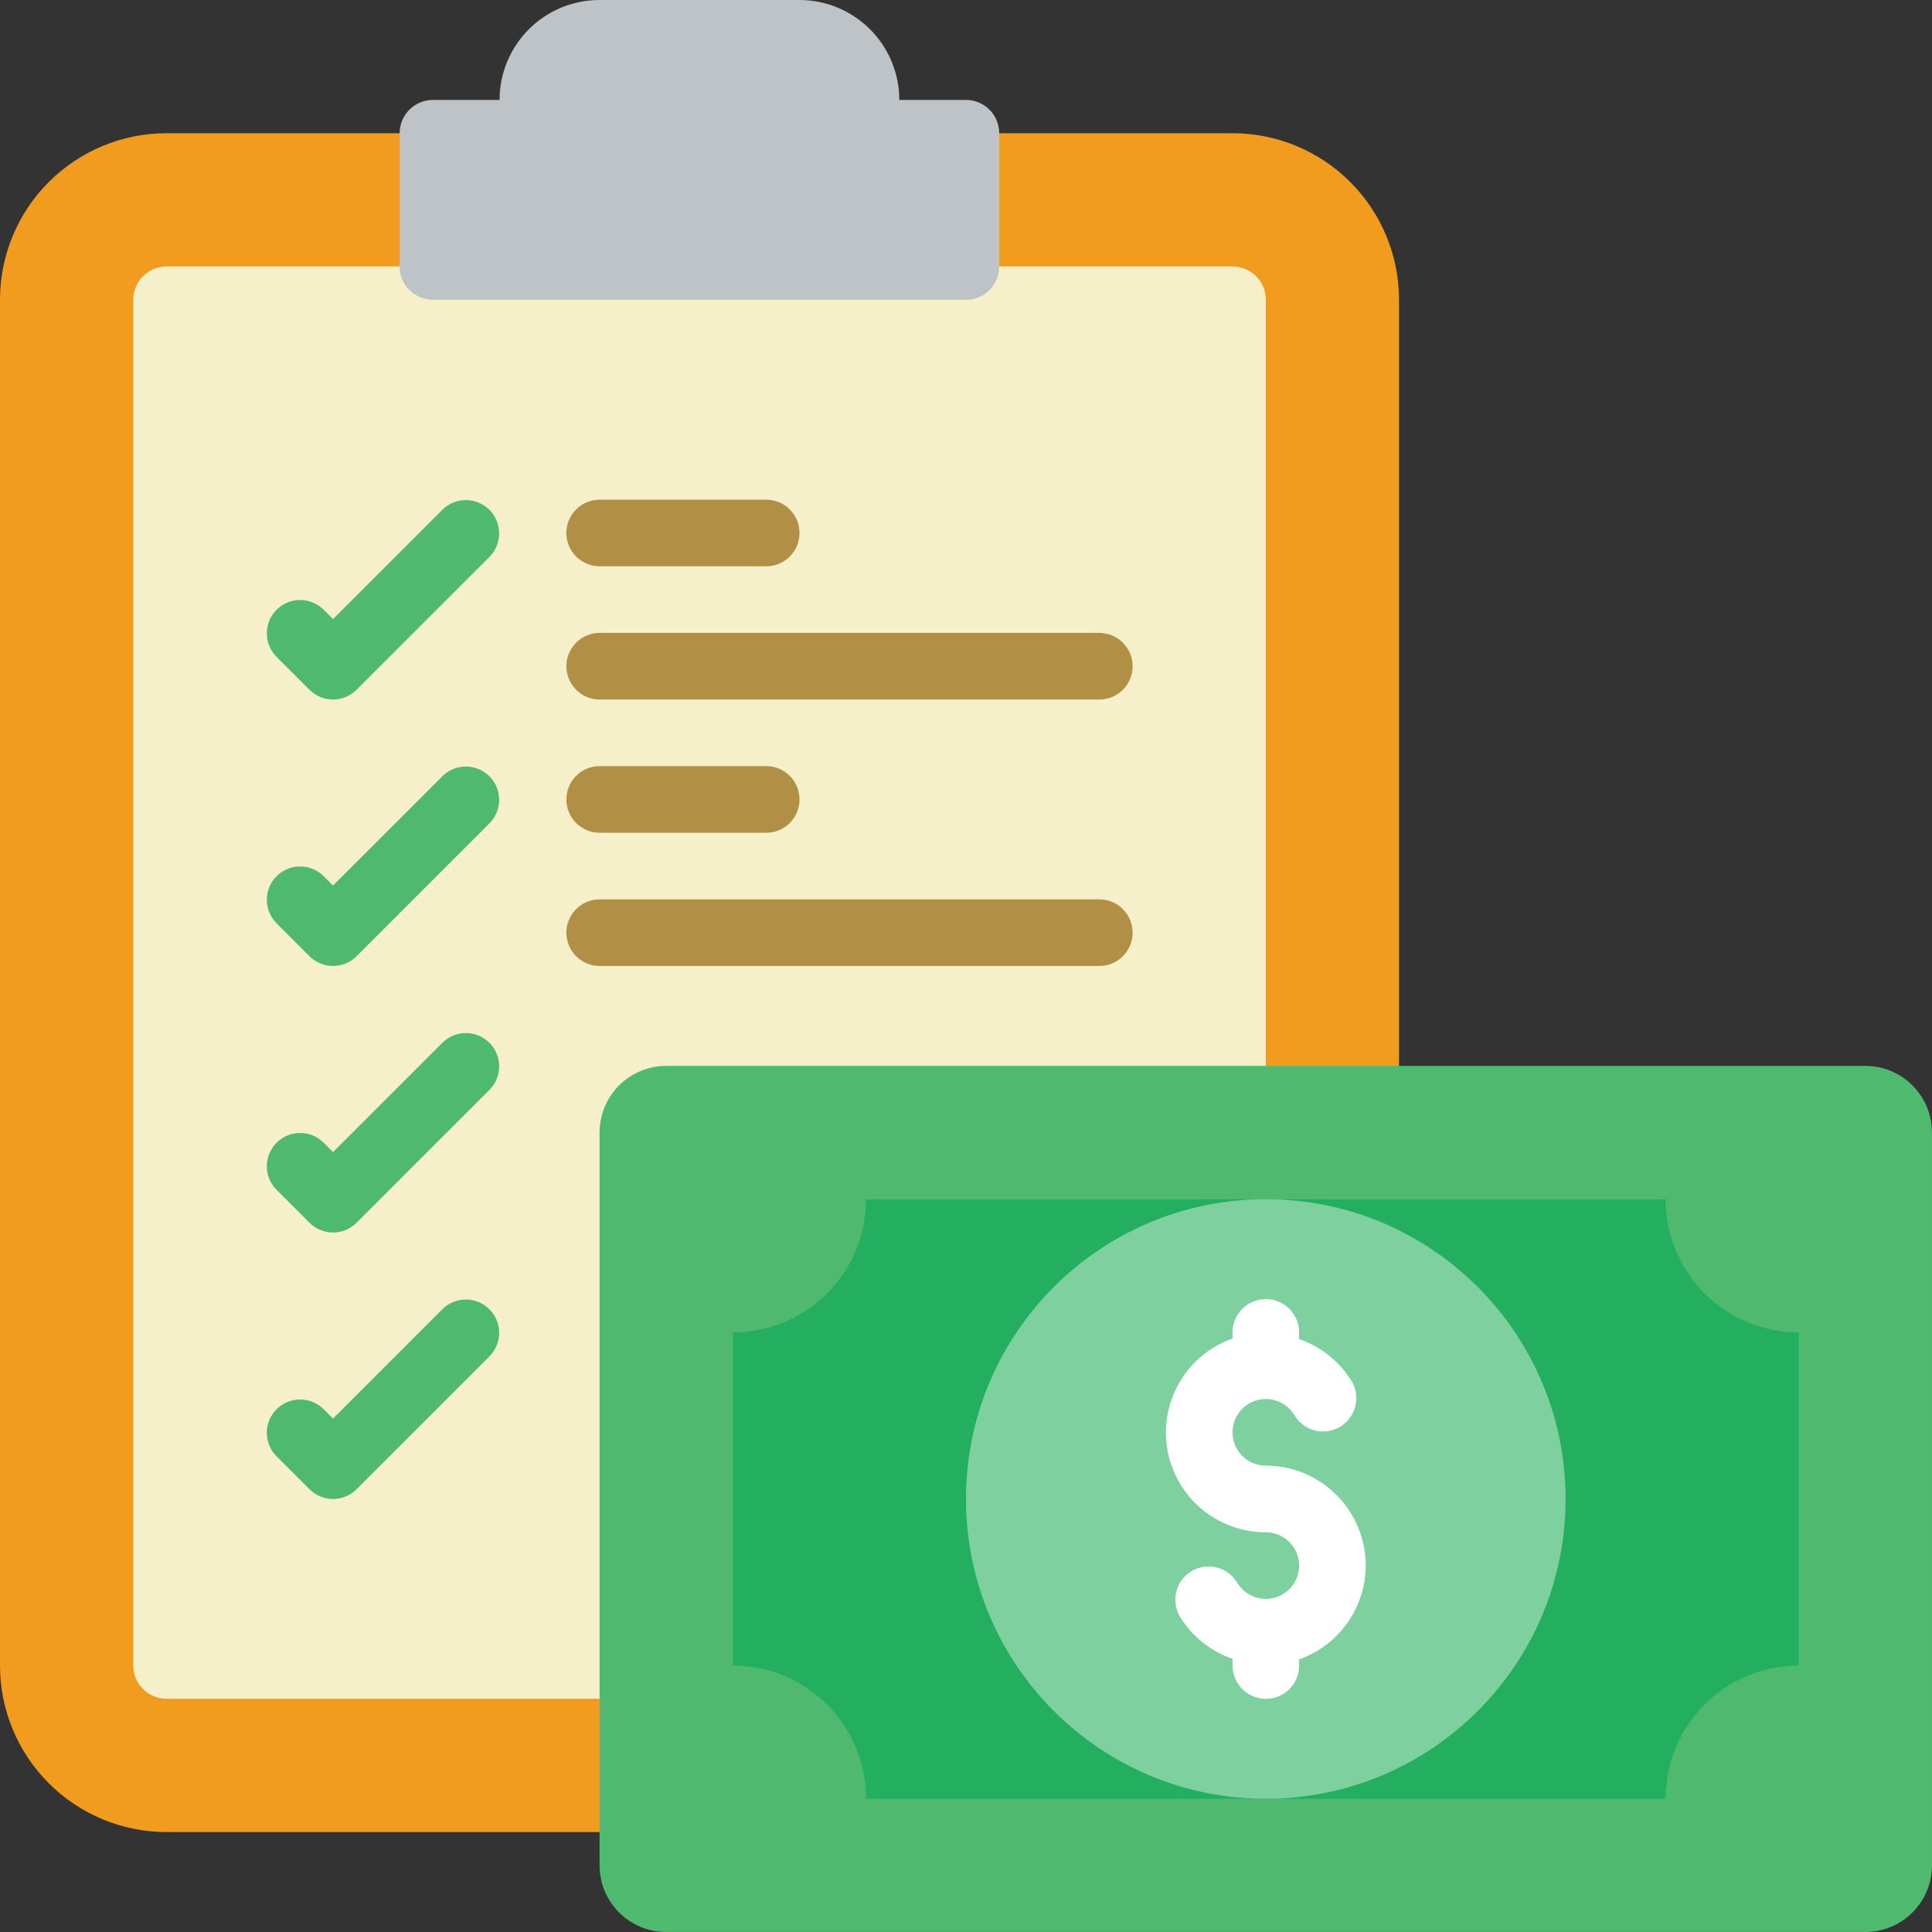
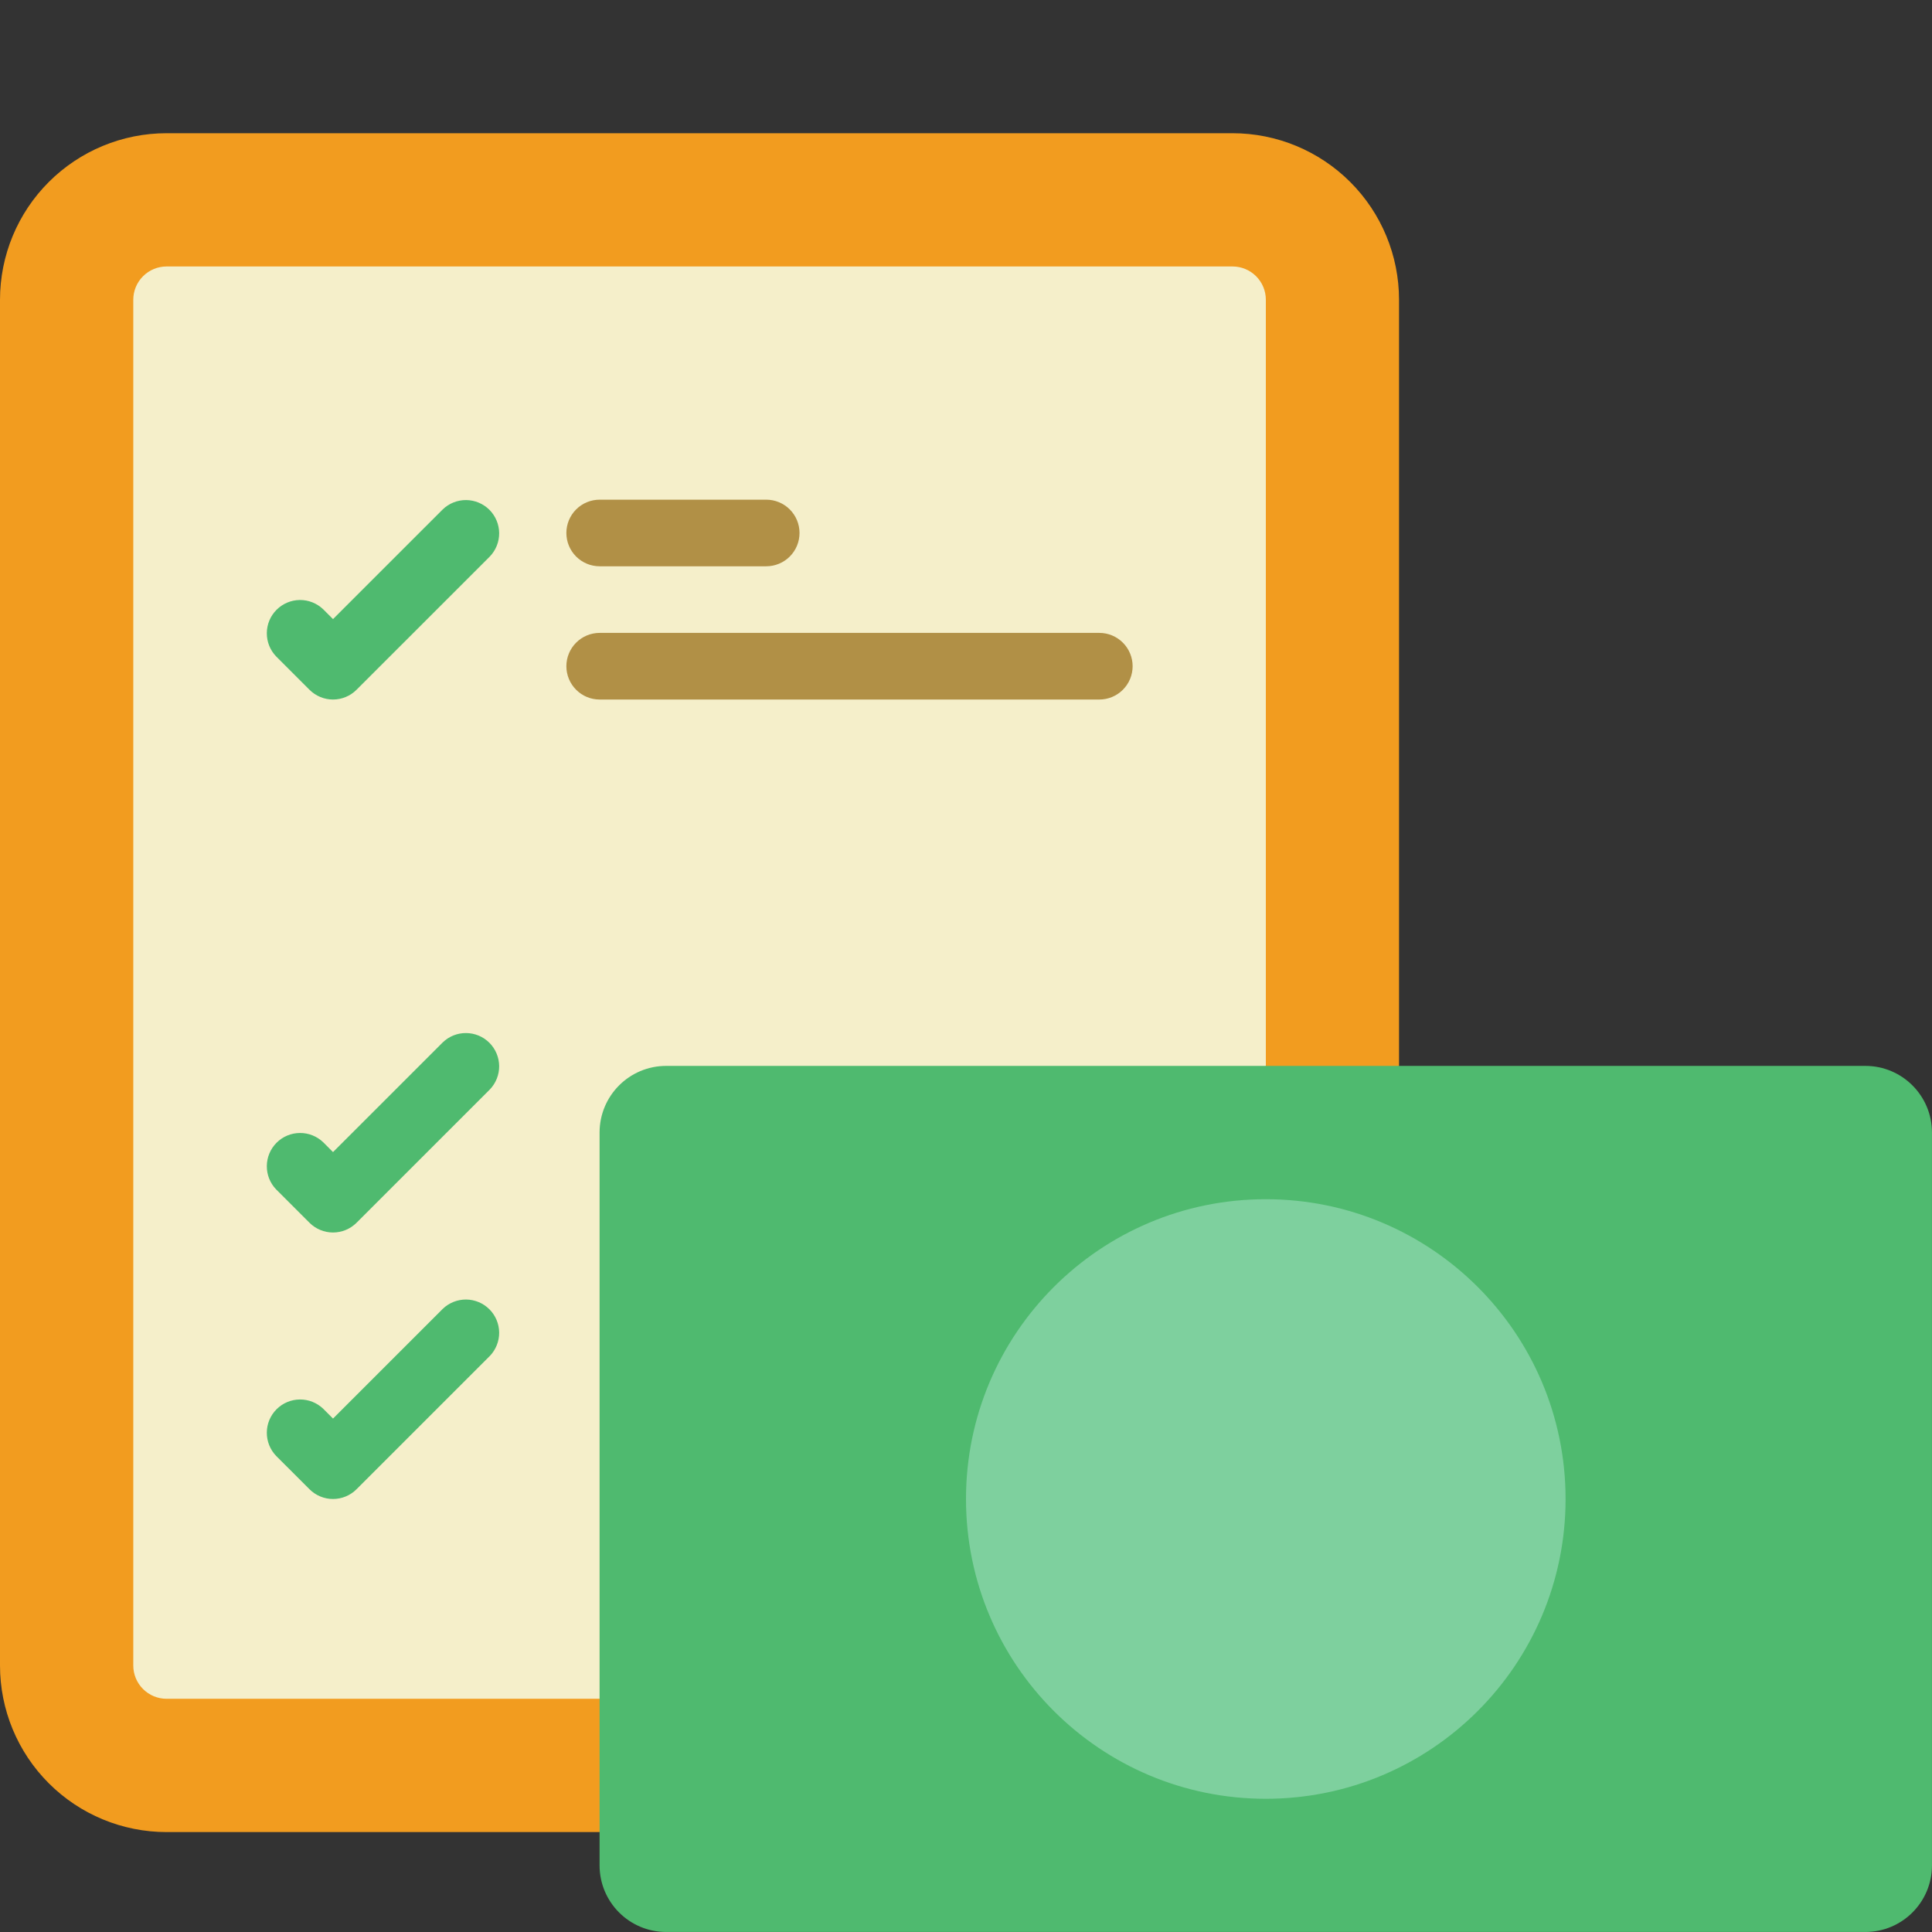
<svg xmlns="http://www.w3.org/2000/svg" width="65" height="65" viewBox="0 0 65 65" fill="none">
  <rect x="0" y="0" width="65" height="65" fill="#333333" stroke="none" />
  <g clip-path="url(#clip0_1232_30430)">
    <path fill-rule="evenodd" clip-rule="evenodd" d="M20.172 61.638H5.603C4.117 61.638 2.692 61.047 1.641 59.996C0.59 58.946 0 57.52 0 56.034L0 10.086C0 8.6 0.59 7.174 1.641 6.124C2.692 5.073 4.117 4.482 5.603 4.482H41.465C42.952 4.482 44.377 5.073 45.428 6.124C46.479 7.174 47.069 8.6 47.069 10.086V35.862L20.172 61.638Z" fill="#F29C1F" />
    <path fill-rule="evenodd" clip-rule="evenodd" d="M42.588 35.861V10.085C42.588 9.788 42.47 9.503 42.26 9.293C42.049 9.083 41.764 8.965 41.467 8.965H5.605C5.308 8.965 5.023 9.083 4.813 9.293C4.602 9.503 4.484 9.788 4.484 10.085V56.034C4.484 56.331 4.602 56.616 4.813 56.826C5.023 57.036 5.308 57.154 5.605 57.154H20.174L42.588 35.861Z" fill="#F5EFCA" />
    <path d="M62.758 35.861H22.413C21.175 35.861 20.172 36.865 20.172 38.103V62.758C20.172 63.996 21.175 64.999 22.413 64.999H62.758C63.996 64.999 64.999 63.996 64.999 62.758V38.103C64.999 36.865 63.996 35.861 62.758 35.861Z" fill="#4FBA6F" />
-     <path fill-rule="evenodd" clip-rule="evenodd" d="M33.618 4.483V8.966C33.618 9.263 33.5 9.548 33.289 9.758C33.079 9.968 32.794 10.086 32.497 10.086H14.566C14.269 10.086 13.984 9.968 13.774 9.758C13.563 9.548 13.445 9.263 13.445 8.966V4.483C13.445 4.186 13.563 3.9 13.774 3.69C13.984 3.48 14.269 3.362 14.566 3.362H16.807C16.807 2.47 17.162 1.615 17.792 0.985C18.423 0.354 19.278 0 20.169 0L26.894 0C27.785 0 28.64 0.354 29.271 0.985C29.901 1.615 30.256 2.47 30.256 3.362H32.497C32.794 3.362 33.079 3.48 33.289 3.69C33.5 3.9 33.618 4.186 33.618 4.483Z" fill="#BDC3C7" />
    <path fill-rule="evenodd" clip-rule="evenodd" d="M11.204 23.535C10.907 23.535 10.622 23.416 10.412 23.206L9.291 22.085C9.087 21.874 8.974 21.591 8.977 21.297C8.979 21.003 9.097 20.722 9.305 20.515C9.513 20.307 9.794 20.189 10.088 20.186C10.381 20.184 10.664 20.297 10.876 20.501L11.204 20.829L14.895 17.139C15.106 16.935 15.389 16.822 15.683 16.824C15.977 16.827 16.258 16.945 16.466 17.152C16.673 17.36 16.791 17.641 16.794 17.935C16.796 18.229 16.683 18.512 16.479 18.724L11.996 23.206C11.786 23.416 11.501 23.535 11.204 23.535Z" fill="#4FBA6F" />
    <path fill-rule="evenodd" clip-rule="evenodd" d="M25.779 19.052H20.175C19.878 19.052 19.593 18.934 19.383 18.724C19.173 18.514 19.055 18.229 19.055 17.931C19.055 17.634 19.173 17.349 19.383 17.139C19.593 16.929 19.878 16.811 20.175 16.811H25.779C26.076 16.811 26.361 16.929 26.571 17.139C26.781 17.349 26.899 17.634 26.899 17.931C26.899 18.229 26.781 18.514 26.571 18.724C26.361 18.934 26.076 19.052 25.779 19.052ZM36.986 23.535H20.175C19.878 23.535 19.593 23.417 19.383 23.206C19.173 22.996 19.055 22.711 19.055 22.414C19.055 22.117 19.173 21.832 19.383 21.622C19.593 21.411 19.878 21.293 20.175 21.293H36.986C37.283 21.293 37.568 21.411 37.778 21.622C37.988 21.832 38.106 22.117 38.106 22.414C38.106 22.711 37.988 22.996 37.778 23.206C37.568 23.417 37.283 23.535 36.986 23.535Z" fill="#B19046" />
-     <path fill-rule="evenodd" clip-rule="evenodd" d="M11.204 32.499C10.907 32.499 10.622 32.381 10.412 32.171L9.291 31.05C9.087 30.839 8.974 30.556 8.977 30.262C8.979 29.968 9.097 29.687 9.305 29.479C9.513 29.272 9.794 29.154 10.088 29.151C10.381 29.149 10.664 29.262 10.876 29.466L11.204 29.794L14.895 26.104C15.106 25.899 15.389 25.787 15.683 25.789C15.977 25.792 16.258 25.91 16.466 26.117C16.673 26.325 16.791 26.606 16.794 26.9C16.796 27.194 16.683 27.477 16.479 27.688L11.996 32.171C11.786 32.381 11.501 32.499 11.204 32.499Z" fill="#4FBA6F" />
-     <path fill-rule="evenodd" clip-rule="evenodd" d="M25.779 28.017H20.175C19.878 28.017 19.593 27.899 19.383 27.689C19.173 27.478 19.055 27.193 19.055 26.896C19.055 26.599 19.173 26.314 19.383 26.104C19.593 25.893 19.878 25.775 20.175 25.775H25.779C26.076 25.775 26.361 25.893 26.571 26.104C26.781 26.314 26.899 26.599 26.899 26.896C26.899 27.193 26.781 27.478 26.571 27.689C26.361 27.899 26.076 28.017 25.779 28.017ZM36.986 32.499H20.175C19.878 32.499 19.593 32.382 19.383 32.171C19.173 31.961 19.055 31.676 19.055 31.379C19.055 31.082 19.173 30.797 19.383 30.586C19.593 30.376 19.878 30.258 20.175 30.258H36.986C37.283 30.258 37.568 30.376 37.778 30.586C37.988 30.797 38.106 31.082 38.106 31.379C38.106 31.676 37.988 31.961 37.778 32.171C37.568 32.382 37.283 32.499 36.986 32.499Z" fill="#B19046" />
    <path fill-rule="evenodd" clip-rule="evenodd" d="M11.204 41.466C10.907 41.466 10.622 41.348 10.412 41.138L9.291 40.017C9.087 39.806 8.974 39.523 8.977 39.229C8.979 38.935 9.097 38.654 9.305 38.446C9.513 38.238 9.794 38.12 10.088 38.118C10.381 38.115 10.664 38.228 10.876 38.432L11.204 38.761L14.895 35.071C15.106 34.866 15.389 34.753 15.683 34.756C15.977 34.758 16.258 34.876 16.466 35.084C16.673 35.292 16.791 35.573 16.794 35.867C16.796 36.161 16.683 36.444 16.479 36.655L11.996 41.138C11.786 41.348 11.501 41.466 11.204 41.466ZM11.204 50.432C10.907 50.432 10.622 50.314 10.412 50.103L9.291 48.983C9.087 48.771 8.974 48.488 8.977 48.194C8.979 47.901 9.097 47.62 9.305 47.412C9.513 47.204 9.794 47.086 10.088 47.084C10.381 47.081 10.664 47.194 10.876 47.398L11.204 47.726L14.895 44.036C15.106 43.832 15.389 43.719 15.683 43.721C15.977 43.724 16.258 43.842 16.466 44.05C16.673 44.257 16.791 44.538 16.794 44.832C16.796 45.126 16.683 45.409 16.479 45.621L11.996 50.103C11.786 50.314 11.501 50.432 11.204 50.432Z" fill="#4FBA6F" />
-     <path fill-rule="evenodd" clip-rule="evenodd" d="M60.518 44.828V56.035C59.329 56.035 58.189 56.508 57.349 57.348C56.508 58.189 56.036 59.329 56.036 60.518H29.139C29.139 59.329 28.667 58.189 27.826 57.348C26.985 56.508 25.845 56.035 24.656 56.035V44.828C25.845 44.828 26.985 44.356 27.826 43.516C28.667 42.675 29.139 41.535 29.139 40.346H56.036C56.036 41.535 56.508 42.675 57.349 43.516C58.189 44.356 59.329 44.828 60.518 44.828Z" fill="#24AE5F" />
    <path d="M42.586 60.518C48.157 60.518 52.672 56.002 52.672 50.432C52.672 44.861 48.157 40.346 42.586 40.346C37.016 40.346 32.5 44.861 32.5 50.432C32.5 56.002 37.016 60.518 42.586 60.518Z" fill="#7ED09E" />
-     <path fill-rule="evenodd" clip-rule="evenodd" d="M45.949 52.672C45.949 51.781 45.595 50.926 44.965 50.295C44.334 49.665 43.479 49.31 42.587 49.31C42.391 49.31 42.197 49.258 42.027 49.16C41.857 49.061 41.715 48.92 41.617 48.749C41.519 48.579 41.467 48.386 41.468 48.189C41.468 47.992 41.52 47.799 41.618 47.629C41.716 47.459 41.858 47.317 42.028 47.219C42.199 47.121 42.392 47.069 42.589 47.069C42.785 47.069 42.978 47.121 43.149 47.219C43.319 47.318 43.461 47.459 43.559 47.629C43.712 47.877 43.956 48.056 44.238 48.127C44.521 48.198 44.82 48.156 45.072 48.01C45.325 47.864 45.51 47.626 45.59 47.346C45.669 47.066 45.637 46.765 45.499 46.509C45.093 45.827 44.458 45.31 43.708 45.052V44.828C43.708 44.531 43.59 44.245 43.38 44.035C43.169 43.825 42.884 43.707 42.587 43.707C42.29 43.707 42.005 43.825 41.795 44.035C41.584 44.245 41.467 44.531 41.467 44.828V45.034C40.719 45.297 40.089 45.816 39.688 46.499C39.287 47.182 39.141 47.985 39.275 48.766C39.409 49.547 39.816 50.255 40.422 50.765C41.028 51.275 41.795 51.553 42.587 51.552C42.784 51.552 42.977 51.604 43.147 51.703C43.318 51.801 43.459 51.943 43.557 52.113C43.655 52.283 43.707 52.477 43.707 52.673C43.707 52.87 43.655 53.063 43.556 53.233C43.458 53.404 43.316 53.545 43.146 53.643C42.976 53.742 42.782 53.793 42.586 53.793C42.389 53.793 42.196 53.741 42.026 53.643C41.855 53.545 41.714 53.403 41.615 53.233C41.462 52.985 41.218 52.807 40.936 52.736C40.653 52.665 40.354 52.706 40.102 52.852C39.85 52.998 39.664 53.236 39.584 53.516C39.505 53.797 39.538 54.097 39.676 54.354C40.082 55.037 40.718 55.553 41.469 55.81V56.035C41.469 56.332 41.587 56.617 41.797 56.827C42.007 57.037 42.292 57.155 42.589 57.155C42.887 57.155 43.172 57.037 43.382 56.827C43.592 56.617 43.71 56.332 43.71 56.035V55.828C44.363 55.597 44.928 55.17 45.329 54.605C45.73 54.04 45.947 53.365 45.949 52.672Z" fill="white" />
  </g>
  <defs>
    <clipPath id="clip0_1232_30430">
      <rect width="65" height="65" fill="white" />
    </clipPath>
  </defs>
</svg>